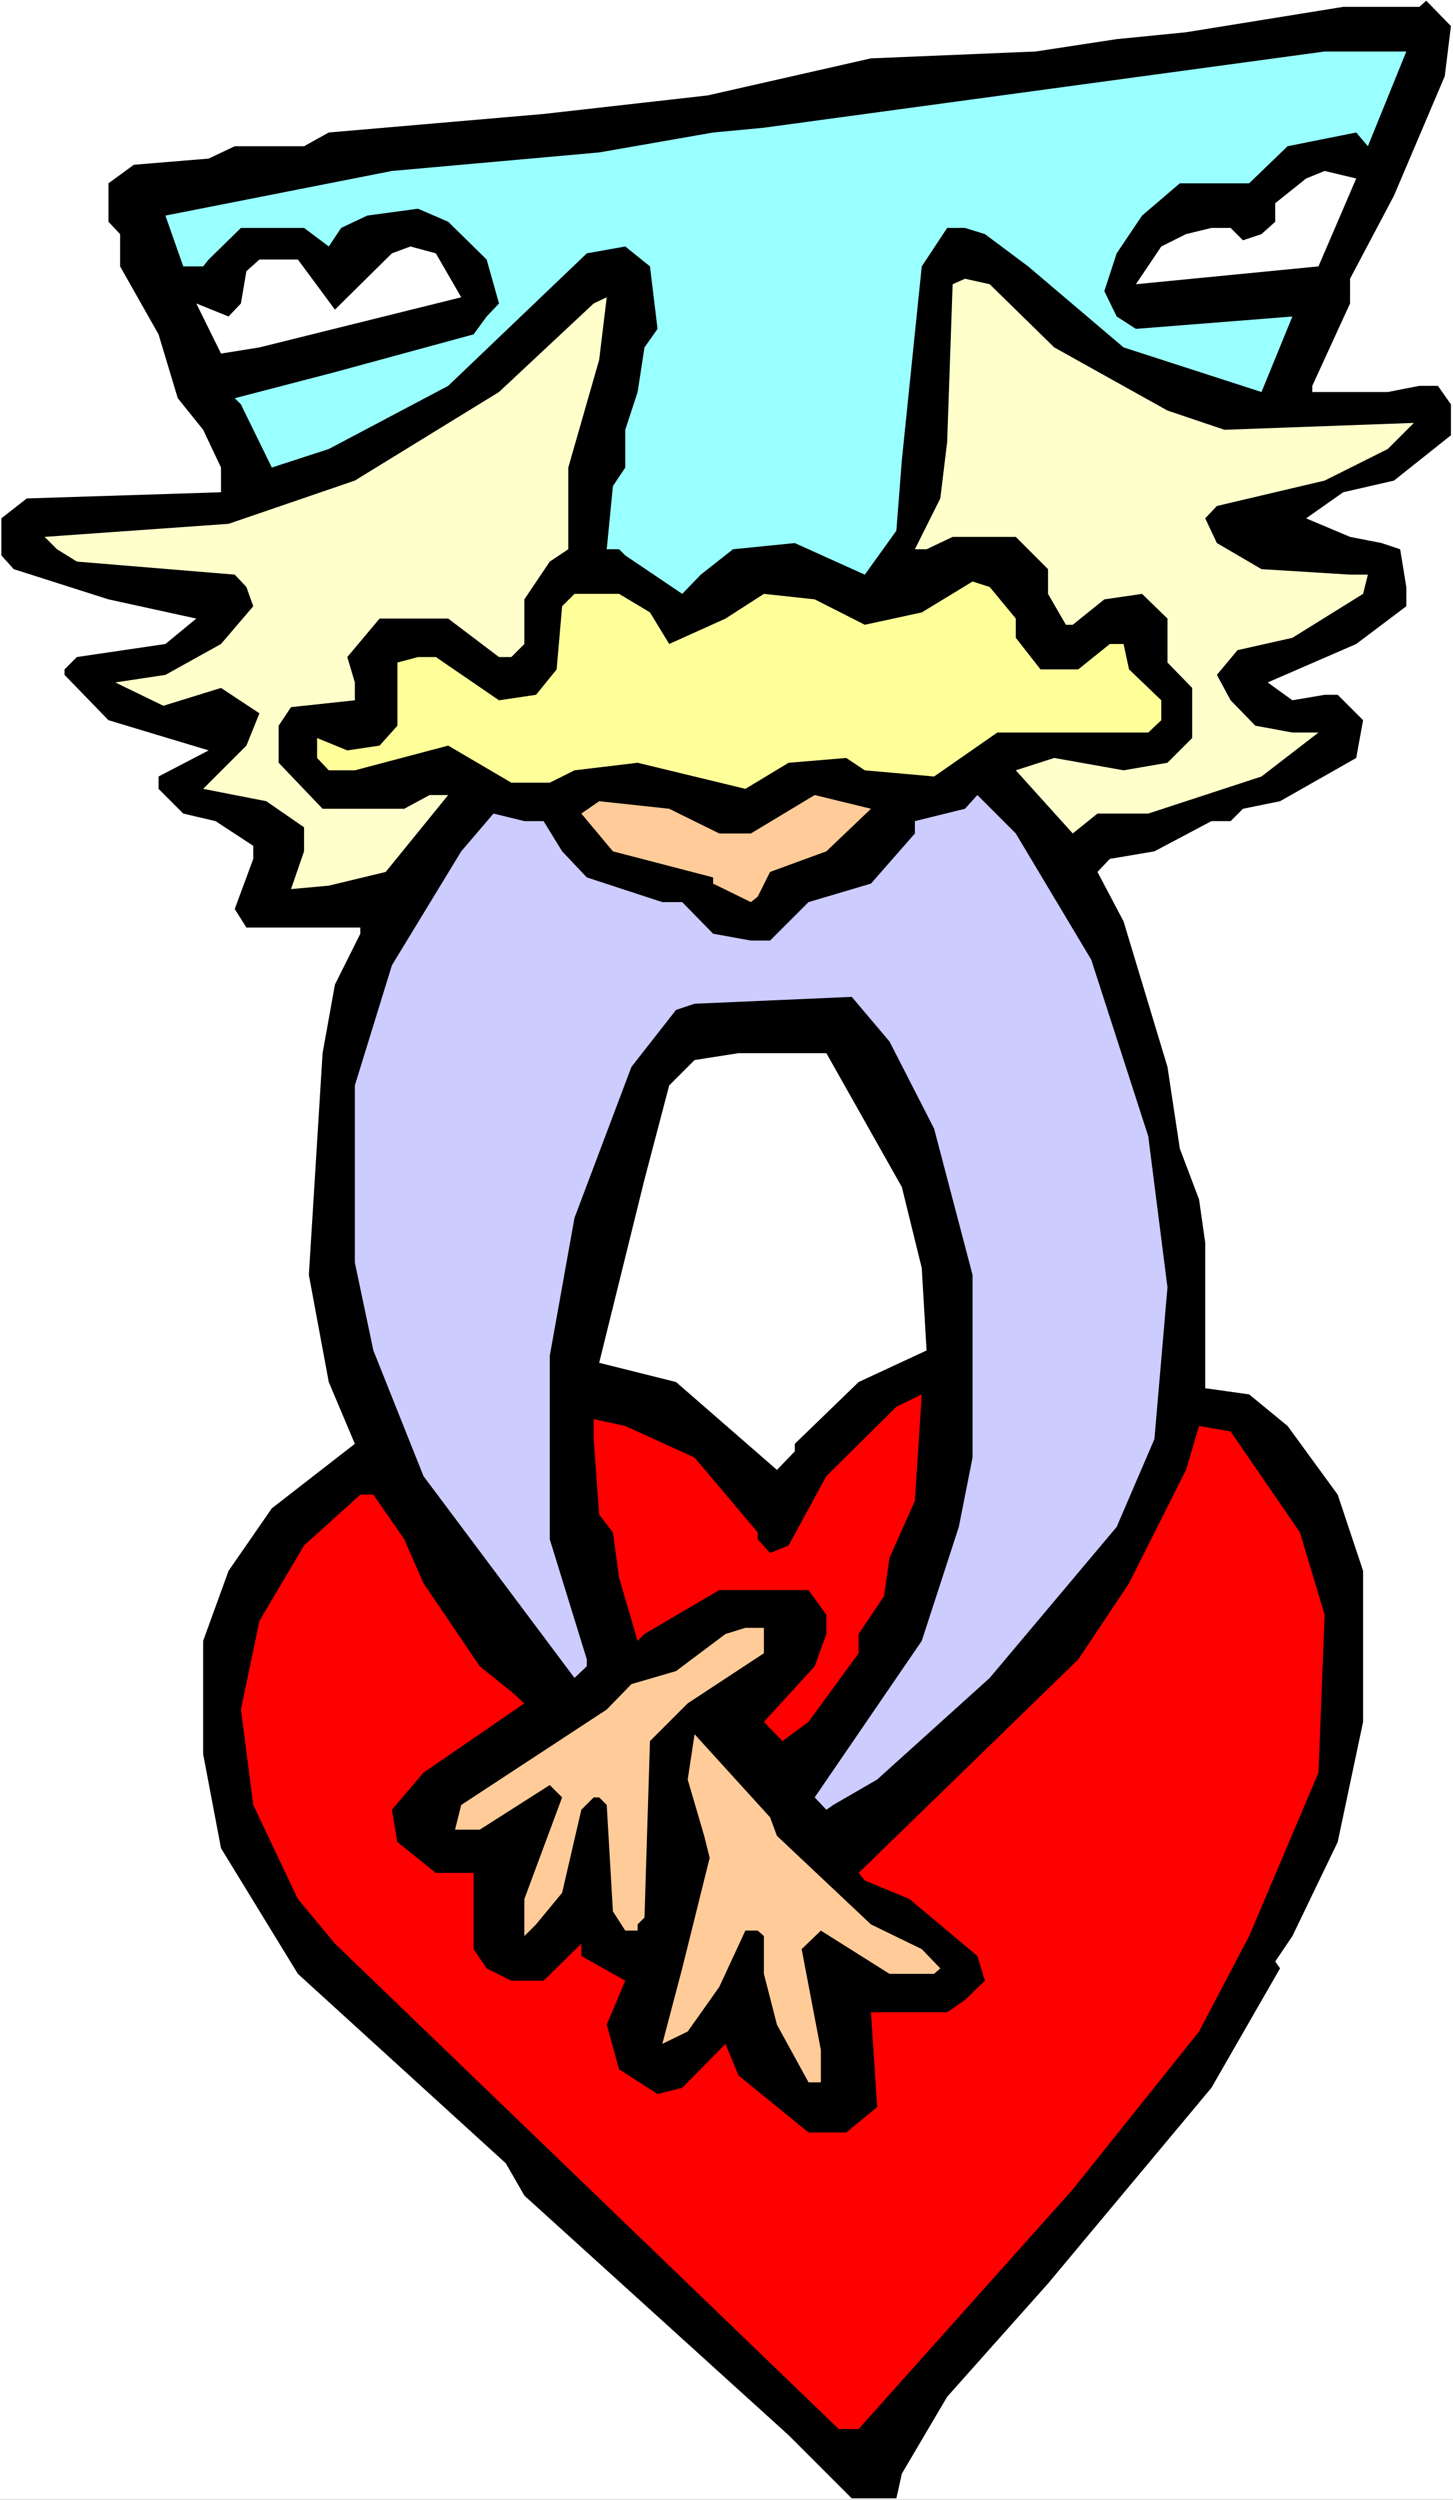
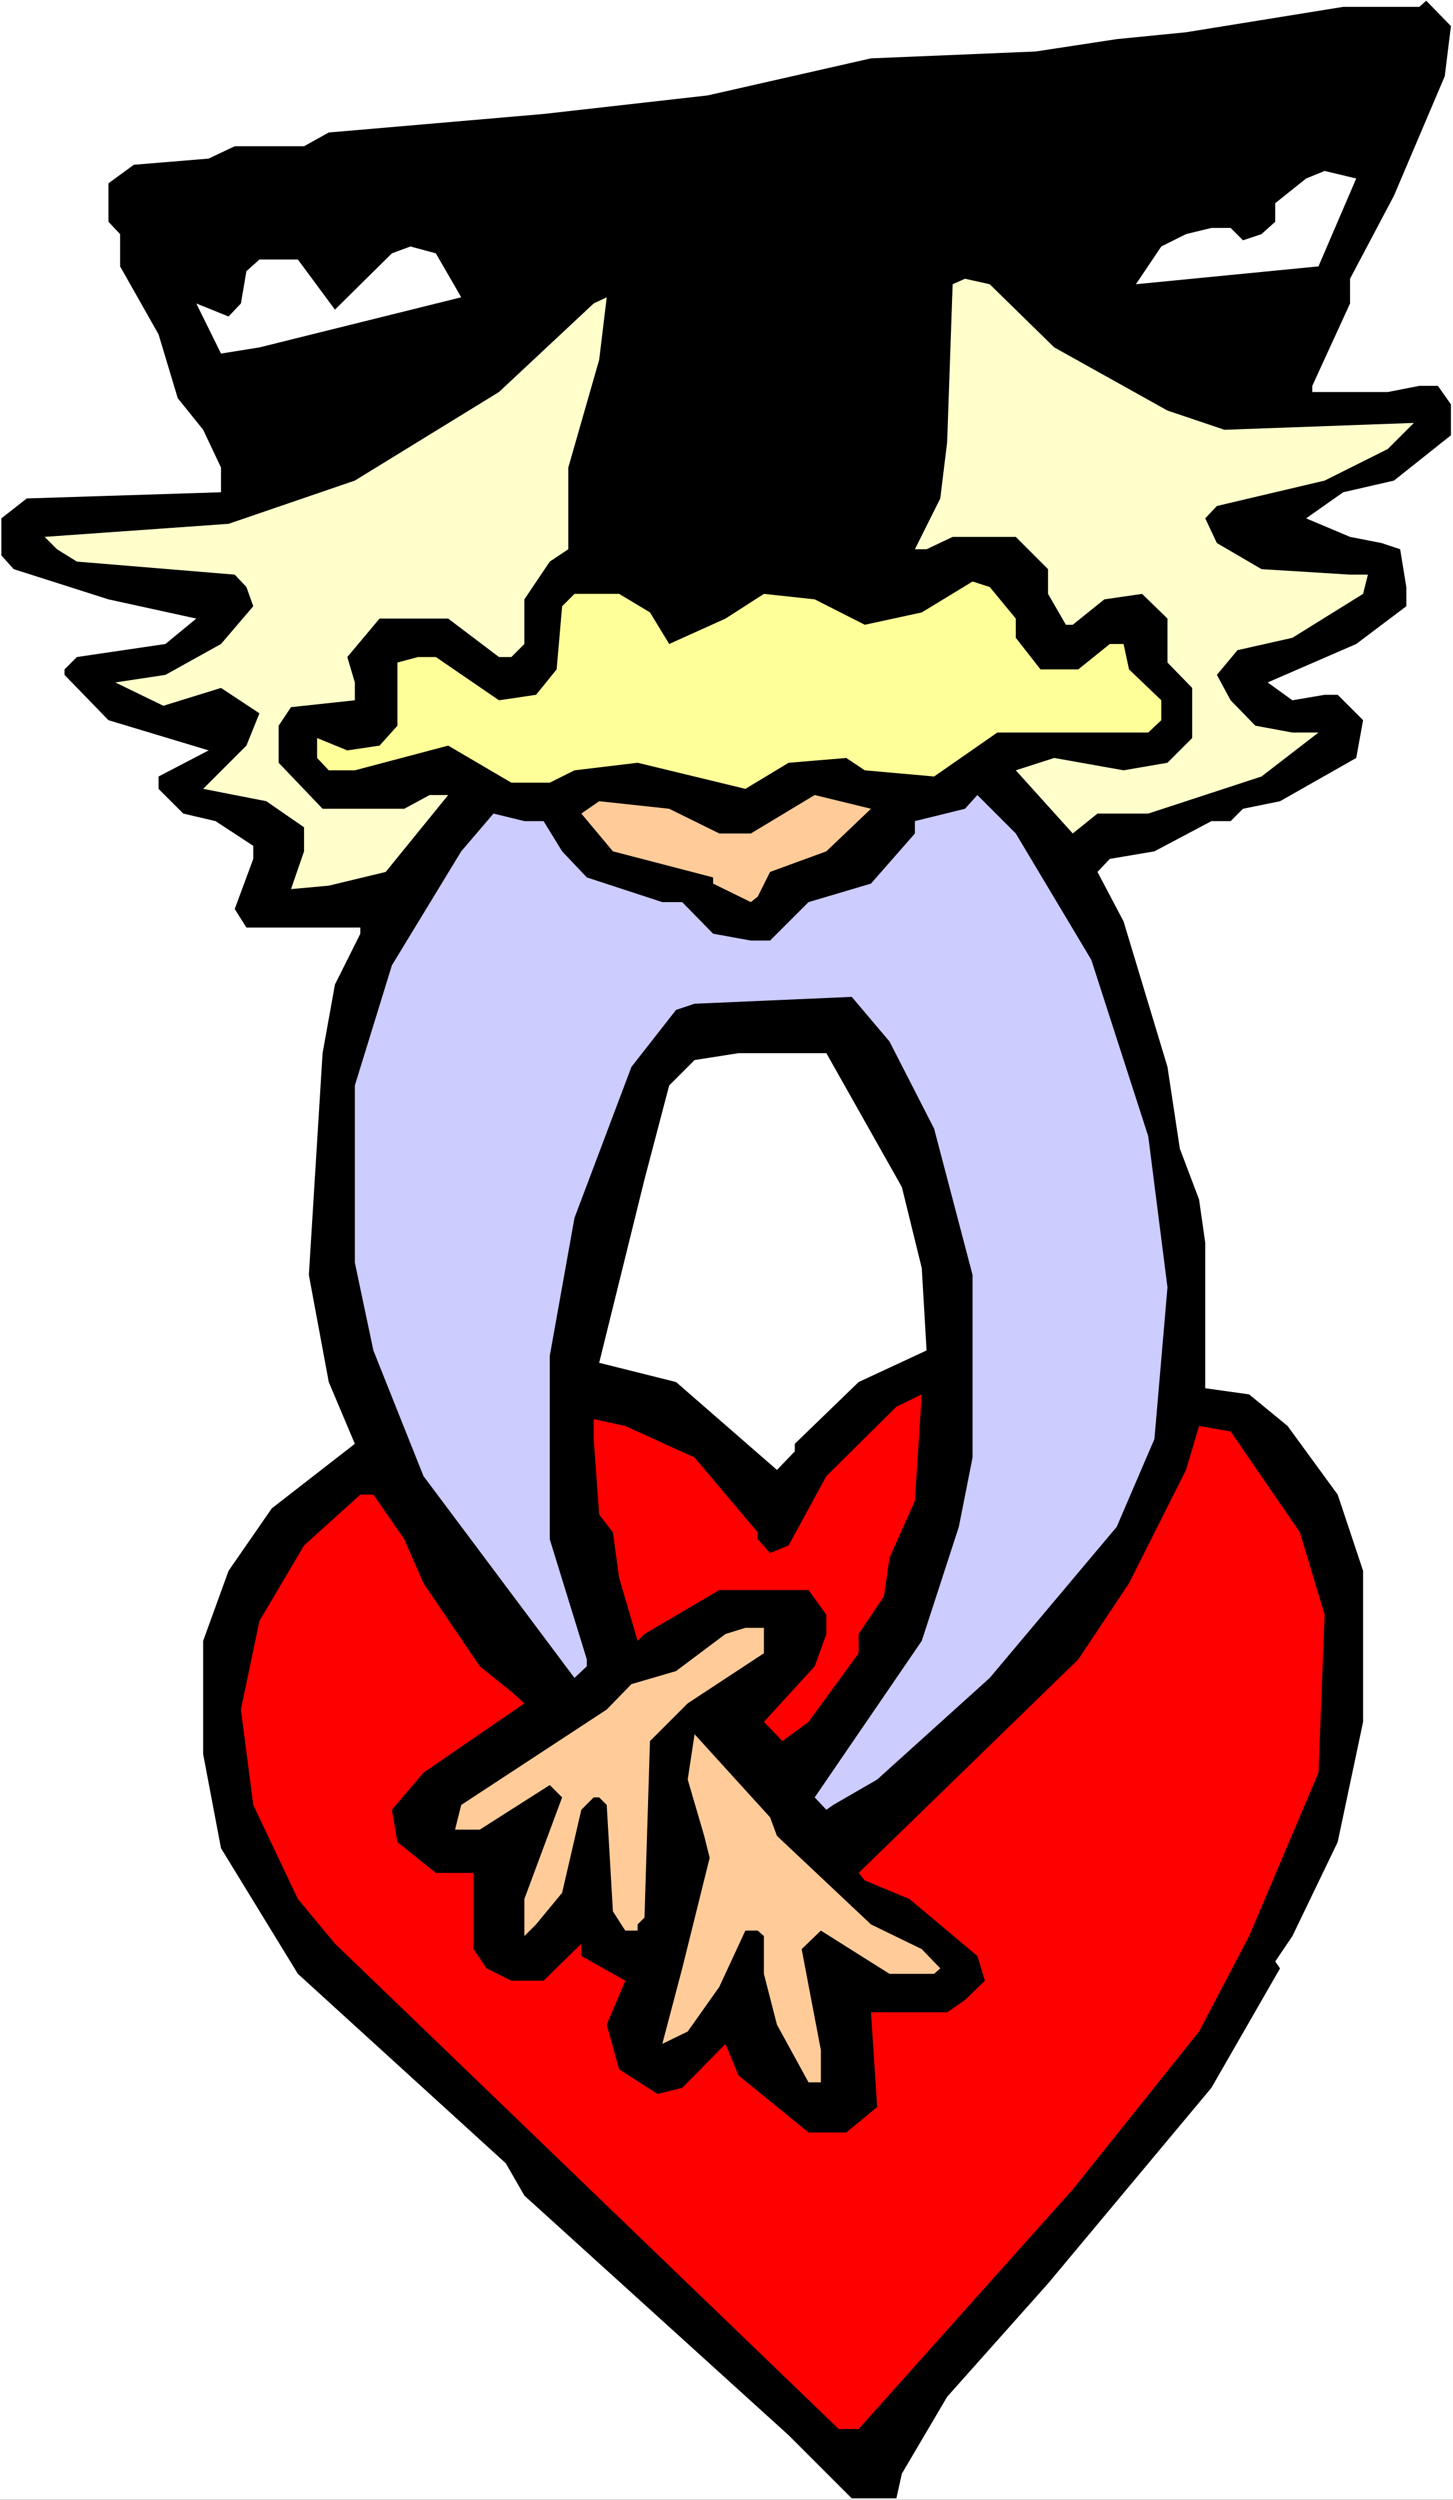
<svg xmlns="http://www.w3.org/2000/svg" xmlns:ns1="http://sodipodi.sourceforge.net/DTD/sodipodi-0.dtd" xmlns:ns2="http://www.inkscape.org/namespaces/inkscape" version="1.0" width="90.493mm" height="155.668mm" id="svg15" ns1:docname="Angel &amp; Heart 02.wmf">
  <rect width="100%" height="100%" fill="#333333" stroke="none" />
  <ns1:namedview id="namedview15" pagecolor="#ffffff" bordercolor="#000000" borderopacity="0.25" ns2:showpageshadow="2" ns2:pageopacity="0.0" ns2:pagecheckerboard="0" ns2:deskcolor="#d1d1d1" ns2:document-units="mm" />
  <defs id="defs1">
    <pattern id="WMFhbasepattern" patternUnits="userSpaceOnUse" width="6" height="6" x="0" y="0" />
  </defs>
  <path style="fill:#ffffff;fill-opacity:1;fill-rule:evenodd;stroke:none" d="M 0,588.353 H 342.02 V 0 H 0 Z" id="path1" />
  <path style="fill:#000000;fill-opacity:1;fill-rule:evenodd;stroke:none" d="m 340.081,17.937 -11.955,28.117 -10.34,19.553 v 5.817 l -8.886,19.391 v 1.454 h 17.771 l 7.432,-1.454 h 4.362 l 3.07,4.363 v 7.272 l -13.409,10.665 -11.955,2.747 -8.724,6.14 10.34,4.363 7.432,1.454 4.362,1.454 1.454,8.888 v 4.525 l -11.794,8.888 -20.841,9.049 5.816,4.201 7.593,-1.293 h 3.07 l 5.978,5.979 -1.616,8.888 -17.933,10.18 -8.724,1.778 -2.908,2.909 h -4.524 l -13.409,7.11 -10.501,1.778 -2.908,3.07 6.139,11.635 10.34,34.257 2.908,19.229 4.524,11.958 1.454,10.18 v 34.257 l 10.34,1.454 9.047,7.433 11.794,16.159 5.978,17.937 v 35.55 l -5.978,28.278 -10.663,22.138 -4.039,5.979 1.131,1.616 -16.156,28.117 -38.451,46.053 -23.749,26.663 -10.663,18.098 -1.292,5.817 H 200.494 L 185.631,573.164 123.431,516.768 119.069,509.174 70.116,464.574 52.022,435.003 47.821,412.865 v -26.663 l 5.978,-16.482 10.178,-14.705 19.549,-15.19 -6.139,-14.543 -4.685,-25.208 3.231,-52.194 2.908,-16.159 5.978,-11.958 V 218.31 H 58 l -2.746,-4.363 4.362,-11.796 v -3.07 l -8.886,-5.817 -7.593,-1.778 -5.816,-5.817 v -2.909 L 49.114,176.619 25.526,169.509 15.187,158.844 v -1.293 l 2.908,-2.909 20.841,-3.07 7.27,-5.979 -20.68,-4.525 -22.295,-7.11 -2.908,-3.232 v -8.726 l 5.978,-4.686 45.721,-1.454 v -5.817 L 47.821,101.156 41.844,93.723 37.32,78.695 28.273,62.697 v -7.595 l -2.746,-2.909 v -9.049 l 5.978,-4.363 17.61,-1.454 6.139,-2.909 h 16.317 l 5.816,-3.232 50.568,-4.363 38.613,-4.363 38.451,-8.726 38.774,-1.616 19.064,-2.909 16.317,-1.616 36.997,-5.979 h 17.933 l 1.616,-1.454 5.816,5.979 z" id="path2" />
-   <path style="fill:#99ffff;fill-opacity:1;fill-rule:evenodd;stroke:none" d="m 321.987,34.419 -2.747,-3.232 -16.156,3.232 -9.047,8.726 h -16.317 l -8.886,7.595 -5.978,8.888 -2.908,8.888 2.908,5.979 4.524,2.909 36.835,-2.909 -7.27,17.775 -32.473,-10.503 -22.457,-19.068 -10.178,-7.595 -4.685,-1.454 h -4.201 l -5.978,9.049 -4.685,45.569 -1.292,16.644 -7.432,10.342 -16.479,-7.433 -14.54,1.454 -7.593,5.979 -4.362,4.525 -13.409,-9.049 -1.454,-1.454 h -2.908 l 1.454,-14.866 2.908,-4.363 v -8.888 l 2.908,-8.888 1.616,-10.503 3.07,-4.363 -1.777,-14.705 -5.816,-4.686 -9.047,1.616 -32.635,31.187 -28.111,14.866 -13.409,4.363 -7.27,-14.866 -1.454,-1.454 23.588,-6.14 32.635,-8.888 3.07,-4.201 2.908,-3.07 -2.908,-10.342 -9.047,-8.888 -7.109,-3.07 -11.955,1.616 -6.139,2.909 -2.908,4.363 -5.816,-4.363 H 56.707 l -7.593,7.433 -1.292,1.616 h -4.685 l -4.201,-11.958 53.314,-10.503 48.791,-4.363 26.819,-4.686 11.955,-1.131 131.993,-17.937 h 19.225 z" id="path3" />
  <path style="fill:#ffffff;fill-opacity:1;fill-rule:evenodd;stroke:none" d="m 310.354,62.697 -42.975,4.201 5.978,-8.888 5.816,-2.909 5.978,-1.454 h 4.524 l 2.908,2.909 4.362,-1.454 3.231,-2.909 v -4.363 l 7.27,-5.817 4.362,-1.778 7.432,1.778 z" id="path4" />
  <path style="fill:#ffffff;fill-opacity:1;fill-rule:evenodd;stroke:none" d="m 108.567,69.969 -47.498,11.796 -9.047,1.454 -5.816,-11.796 7.593,3.07 2.908,-3.07 1.292,-7.595 3.07,-2.747 h 9.047 l 8.724,11.796 13.409,-13.25 4.362,-1.616 5.978,1.616 z" id="path5" />
  <path style="fill:#ffffcc;fill-opacity:1;fill-rule:evenodd;stroke:none" d="m 248.154,81.765 26.657,14.866 13.409,4.525 44.59,-1.616 -6.139,6.14 -14.863,7.433 -25.365,5.979 -2.746,2.909 2.746,5.817 10.501,6.14 20.841,1.293 h 4.201 l -1.131,4.525 -16.641,10.342 -12.925,2.909 -4.847,5.817 3.231,5.979 5.816,5.979 8.724,1.616 h 6.139 l -13.409,10.342 -26.657,8.726 h -11.955 l -5.816,4.686 -13.409,-14.866 9.047,-2.909 16.317,2.909 10.34,-1.778 5.816,-5.817 V 161.914 l -5.816,-5.979 V 145.594 l -5.978,-5.817 -8.886,1.293 -7.432,5.979 h -1.616 l -4.201,-7.272 v -5.817 l -7.593,-7.595 h -14.863 l -6.139,2.909 h -2.747 l 5.978,-11.958 1.616,-13.25 1.292,-37.166 2.908,-1.293 5.816,1.293 z" id="path6" />
  <path style="fill:#ffffcc;fill-opacity:1;fill-rule:evenodd;stroke:none" d="m 133.771,110.044 v 19.229 l -4.362,2.909 -5.978,8.888 v 10.503 l -3.07,3.07 h -2.908 l -11.955,-9.049 H 89.342 l -7.593,9.049 1.777,5.979 v 4.201 l -15.025,1.616 -2.908,4.363 v 8.726 l 10.34,10.827 h 19.225 l 5.978,-3.232 h 4.362 l -14.702,18.098 -13.409,3.232 -8.886,0.808 3.07,-8.888 v -5.656 l -8.886,-6.14 -14.863,-2.909 10.178,-10.18 3.07,-7.595 -9.047,-5.979 -13.571,4.201 -11.309,-5.494 11.794,-1.778 13.086,-7.272 7.593,-8.888 -1.616,-4.525 -2.746,-2.909 -37.159,-3.07 -4.685,-2.909 -2.908,-2.909 43.298,-3.07 29.727,-10.18 33.927,-20.845 22.295,-20.845 3.07,-1.454 -1.777,14.705 z" id="path7" />
  <path style="fill:#ffff99;fill-opacity:1;fill-rule:evenodd;stroke:none" d="m 239.107,145.594 v 4.525 l 5.816,7.433 h 8.886 l 7.432,-5.979 h 3.231 l 1.292,5.979 7.593,7.272 v 4.686 l -3.07,2.909 h -35.543 l -14.863,10.342 -16.317,-1.454 -4.362,-2.909 -13.571,1.131 -10.178,6.14 -25.365,-6.14 -14.863,1.778 -5.816,2.909 h -9.047 l -14.863,-8.726 -21.972,5.817 h -6.139 l -2.746,-2.909 v -4.686 l 7.109,2.909 7.593,-1.131 4.201,-4.686 v -14.866 l 4.847,-1.293 h 4.201 l 14.863,10.18 8.724,-1.293 4.847,-5.979 1.292,-14.866 2.908,-2.909 h 10.501 l 7.27,4.363 4.524,7.433 13.248,-5.979 9.047,-5.817 11.955,1.293 11.794,5.979 13.409,-2.909 11.955,-7.272 4.039,1.293 z" id="path8" />
  <path style="fill:#ffcc99;fill-opacity:1;fill-rule:evenodd;stroke:none" d="m 194.517,200.373 -13.248,4.848 -2.908,5.817 -1.616,1.293 -8.886,-4.363 v -1.454 l -23.588,-6.14 -7.432,-8.888 4.201,-2.909 16.479,1.778 11.794,5.817 h 7.432 l 15.025,-9.049 13.248,3.232 z" id="path9" />
  <path style="fill:#ccccff;fill-opacity:1;fill-rule:evenodd;stroke:none" d="m 256.878,225.904 13.409,41.529 4.524,35.55 -3.07,35.712 -8.886,20.684 -29.888,35.55 -26.496,23.915 -10.34,5.979 -1.616,1.131 -2.746,-2.909 25.203,-36.843 8.724,-26.824 3.231,-16.321 v -42.983 l -9.047,-34.419 -10.501,-20.522 -8.886,-10.503 -36.997,1.616 -4.362,1.454 -10.501,13.412 -13.409,35.55 -5.816,32.48 v 43.145 l 8.724,28.278 v 1.616 l -2.908,2.747 L 99.682,347.421 87.888,317.85 83.526,297.166 v -41.691 l 8.724,-28.278 16.317,-26.824 7.593,-8.888 7.27,1.778 h 4.524 l 4.362,7.11 5.816,6.14 17.771,5.817 h 4.685 l 7.27,7.433 8.886,1.616 h 4.524 l 9.047,-9.049 14.702,-4.363 10.34,-11.796 v -2.909 l 11.794,-2.909 2.908,-3.232 9.047,9.049 z" id="path10" />
  <path style="fill:#ffffff;fill-opacity:1;fill-rule:evenodd;stroke:none" d="m 212.288,279.391 4.685,19.068 1.131,19.391 -15.994,7.433 -15.025,14.543 v 1.778 l -4.201,4.363 -23.749,-20.684 -18.095,-4.525 10.663,-43.145 5.816,-22.138 5.978,-5.979 10.34,-1.616 h 20.68 z" id="path11" />
  <path style="fill:#ff0000;fill-opacity:1;fill-rule:evenodd;stroke:none" d="m 209.38,366.65 -1.292,9.049 -5.978,8.888 v 4.525 l -11.794,16.159 -6.139,4.525 -4.362,-4.525 11.955,-13.089 2.746,-7.595 v -4.525 l -4.201,-5.817 h -21.003 l -17.61,10.342 -1.616,1.616 -4.362,-14.866 -1.454,-10.665 -3.231,-4.201 -1.292,-17.775 v -4.686 l 7.432,1.616 16.317,7.433 14.863,17.613 v 1.616 l 2.908,3.232 4.362,-1.778 8.886,-16.321 16.479,-16.321 5.978,-2.909 -1.616,25.047 z" id="path12" />
  <path style="fill:#ff0000;fill-opacity:1;fill-rule:evenodd;stroke:none" d="m 305.992,360.671 5.816,19.391 -1.454,37.166 -16.317,38.459 -11.794,22.461 -29.727,37.166 -50.406,56.395 h -4.685 L 78.841,457.464 70.116,446.961 59.615,424.823 56.707,402.362 61.069,381.517 71.571,363.742 84.818,351.784 h 3.07 l 7.27,10.503 4.524,10.342 13.248,19.553 7.432,5.979 3.07,2.747 -23.749,16.321 -7.432,8.726 1.292,7.595 9.047,7.272 h 8.886 v 17.937 l 3.07,4.525 5.816,2.909 h 7.593 l 8.886,-8.726 v 2.909 l 10.34,5.817 -4.362,10.342 2.908,10.503 9.047,5.817 5.816,-1.454 10.178,-10.342 3.07,7.433 16.479,13.412 h 8.886 l 7.27,-5.979 -1.454,-22.3 h 17.933 l 4.201,-2.909 4.685,-4.525 -1.777,-5.817 -15.994,-13.412 -10.501,-4.363 -1.454,-1.778 51.699,-50.255 11.955,-17.937 13.409,-26.663 3.07,-10.342 7.432,1.293 z" id="path13" />
  <path style="fill:#ffcc99;fill-opacity:1;fill-rule:evenodd;stroke:none" d="m 179.815,389.111 -17.933,11.796 -8.886,8.888 -1.292,41.529 -1.616,1.616 v 1.454 h -2.908 l -2.908,-4.525 -1.454,-25.047 -1.777,-1.778 h -1.292 l -2.908,2.909 -4.524,19.553 -6.139,7.433 -2.747,2.747 v -8.726 l 8.886,-23.915 -2.908,-2.909 -16.479,10.503 h -5.816 l 1.454,-5.817 34.25,-22.461 5.816,-5.979 10.501,-3.07 11.632,-8.726 4.685,-1.454 h 4.362 z" id="path14" />
  <path style="fill:#ffcc99;fill-opacity:1;fill-rule:evenodd;stroke:none" d="m 182.884,432.095 22.134,20.845 11.955,5.817 4.362,4.525 -1.454,1.293 H 209.38 l -16.156,-10.18 -4.524,4.363 4.524,23.754 v 7.595 h -2.908 l -7.432,-13.574 -3.07,-11.958 v -8.888 l -1.454,-1.293 h -2.908 l -6.139,13.25 -7.432,10.503 -5.978,2.909 4.685,-17.775 6.462,-26.016 -1.292,-5.171 -3.877,-13.25 1.616,-10.665 17.771,19.553 z" id="path15" />
</svg>